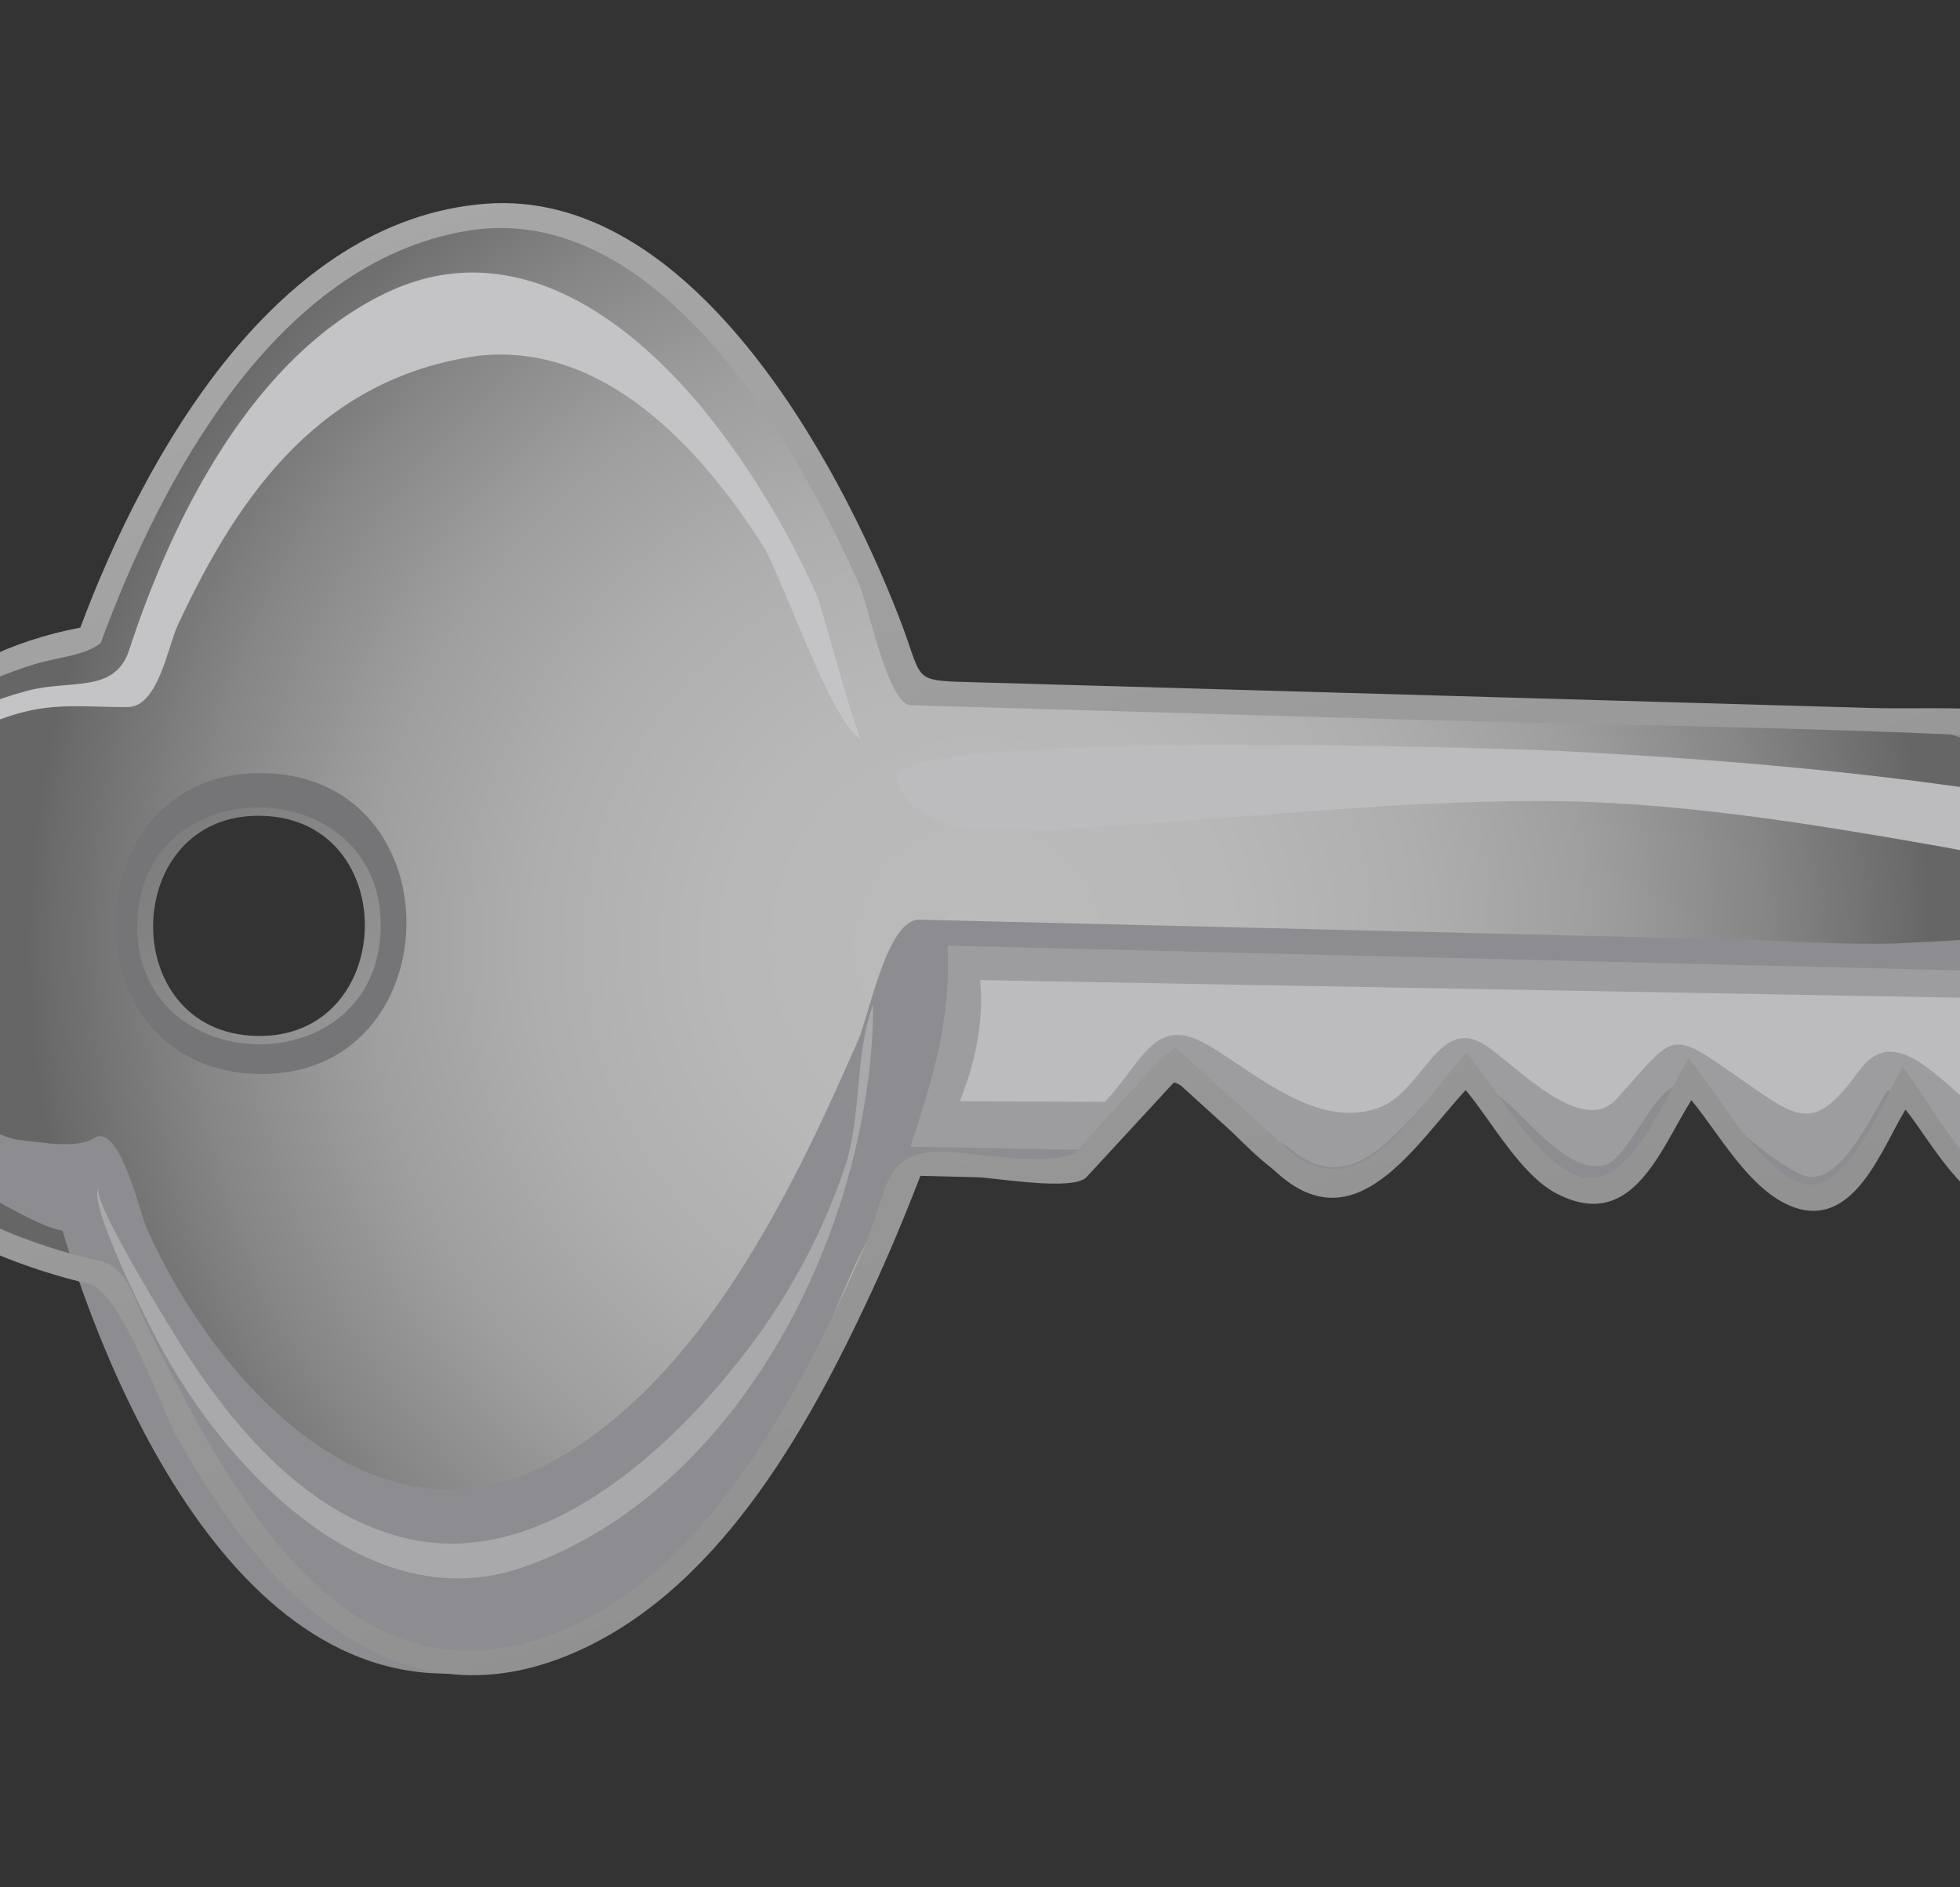
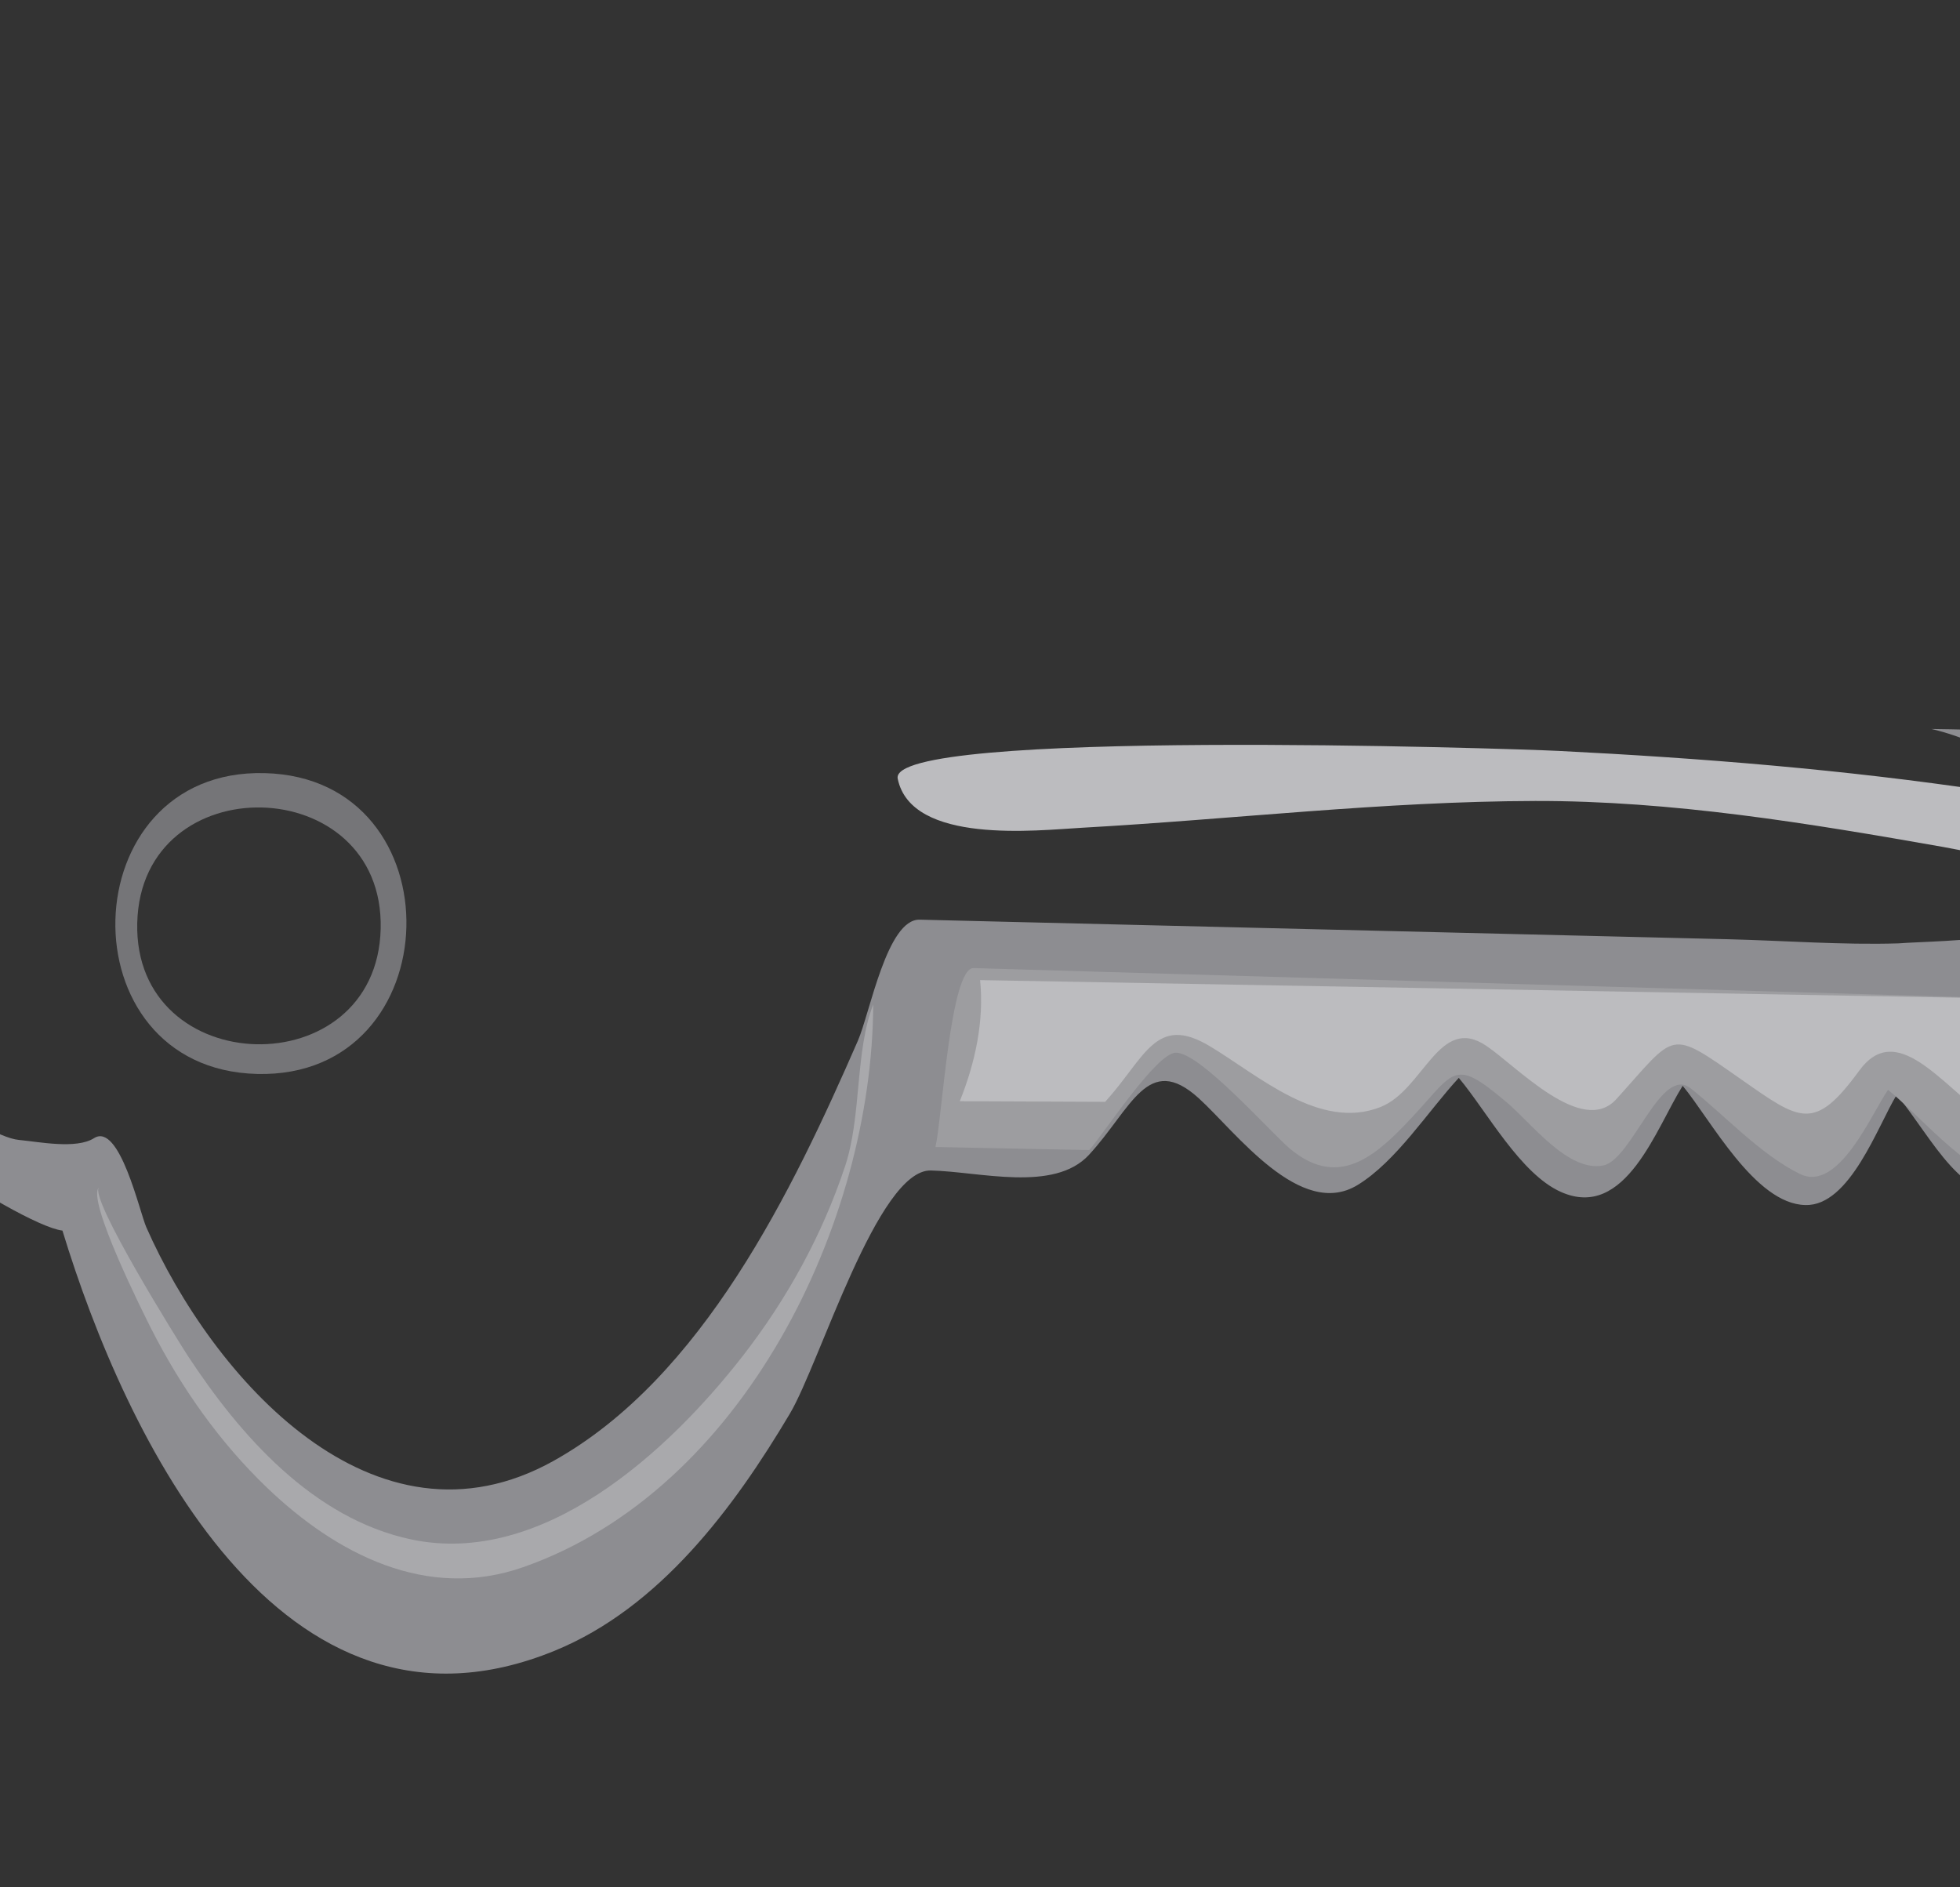
<svg xmlns="http://www.w3.org/2000/svg" width="134.148" height="129.182">
  <rect width="100%" height="100%" fill="#333333" stroke="none" />
  <defs>
    <radialGradient r="65.126" id="XMLID_4_" gradientUnits="userSpaceOnUse" cy="64.744" cx="67.269">
      <stop stop-color="#BBBBBB" offset="0" id="stop6" />
      <stop stop-color="#B8B8B8" offset="0.264" id="stop8" />
      <stop stop-color="#AEAEAE" offset="0.468" id="stop10" />
      <stop stop-color="#9E9E9E" offset="0.652" id="stop12" />
      <stop stop-color="#868686" offset="0.824" id="stop14" />
      <stop stop-color="#696969" offset="0.987" id="stop16" />
      <stop stop-color="#666666" offset="1" id="stop18" />
    </radialGradient>
    <linearGradient y2="-2.883" y1="3.421" x2="0.497" x1="0.497" id="XMLID_5_">
      <stop stop-color="#FFFFFF" offset="0" id="stop23" />
      <stop stop-color="#000000" offset="1" id="stop25" />
    </linearGradient>
    <linearGradient y2="5.065" y1="-2.493" x2="-1.681" x1="1.962" id="XMLID_6_">
      <stop stop-color="#FFFFFF" offset="0" id="stop50" />
      <stop stop-color="#000000" offset="1" id="stop52" />
    </linearGradient>
  </defs>
  <g>
    <title>Layer 1</title>
    <g transform="rotate(-42, 67.074, 65.09)" id="g3">
-       <path fill="url(#XMLID_4_)" id="path20" d="m127.129,98.151c-12.559,-11.979 -25.117,-23.959 -37.676,-35.938c-4.66,-4.445 -9.321,-8.89 -13.982,-13.336c0.055,0.053 5.816,-19.615 6.028,-21.822c0.647,-6.682 0.692,-15.334 -4.287,-20.541c-4.351,-4.546 -11.067,-5.757 -17.106,-5.476c-4.203,0.196 -8.358,1.089 -12.354,2.373c-1.899,0.609 -10.872,5.508 -12.024,4.783c-10.796,-6.776 -26.293,-5.809 -32.936,6.391c-3.325,6.106 -2.072,13.347 0.625,19.425c0.961,2.16 2.111,4.241 3.425,6.205c1.611,2.411 0.106,4.666 -0.627,7.422c-1.993,7.474 -4.54,16.159 -1.97,23.807c2.693,8.016 10.858,11.223 18.727,11.036c10.812,-0.257 21.452,-4.837 30.928,-9.698c1.609,0.202 4.951,4.677 6.139,5.8c2.467,2.33 2.842,1.965 6.316,1.646c1.399,-0.129 5.391,-1.391 5.563,0.318c0.337,3.349 0.674,6.697 1.012,10.045c0.604,5.992 9.58,3.229 13.355,2.881c-0.109,3.014 -1.272,7.698 -0.024,10.486c1.975,4.423 7.798,1.091 11.064,0.171c-0.122,3.008 -1.203,7.37 -0.134,10.219c1.619,4.318 7.689,0.899 10.594,0.041c-0.113,2.465 -1.95,9.542 1.105,10.72c5.466,2.114 15.262,4.976 20.995,2.287c5.771,-2.708 3.488,-13.293 3.031,-18.24c-0.456,-4.958 -2.27,-7.656 -5.787,-11.005m-89.529,-61.624c-7.437,7.83 -19.516,-3.599 -12.113,-11.469c7.446,-7.833 19.525,3.591 12.113,11.469" />
-       <path fill="url(#XMLID_5_)" id="path27" d="m24.877,24.482c-8.173,8.647 5.164,21.263 13.343,12.62c8.177,-8.644 -5.164,-21.264 -13.343,-12.62m1.493,11.784c-7.015,-6.635 3.339,-17.587 10.355,-10.951c7.034,6.647 -3.345,17.585 -10.355,10.951" />
      <path fill="#8D8D91" id="path29" d="m7.598,37.291c-2.002,-2.288 -6.401,-19.489 -3.509,-18.876c2.105,0.447 3.667,10.338 5.443,12.267c0.928,1.009 2.492,3.118 3.903,3.354c2.044,0.34 -1.064,5.85 -1.417,6.922c-3.502,10.643 -3.736,27.42 10.035,30.544c11.389,2.584 24.523,-2.817 34.697,-7.438c1.88,-0.853 7.063,-4.864 8.688,-3.33c1.619,1.531 3.236,3.061 4.855,4.591c11.783,11.136 23.567,22.275 35.352,33.413c2.817,2.665 5.54,5.529 8.502,8.037c2.215,1.689 9.808,8.765 13.145,6.096c4.276,-3.421 0.626,-12.276 -1.66,-15.5c2.632,2.453 5.282,4.742 6.112,8.392c1.155,5.068 3.081,16.411 -0.84,20.444c-4.947,5.087 -16.667,0.642 -22.153,-0.929c-3.365,-2.448 -1.823,-6.82 -1.636,-10.889c-2.347,0.694 -7.493,3.532 -9.697,1.423c-2.522,-2.351 -0.896,-8.708 -0.779,-11.683c-3.266,0.923 -9.076,4.25 -11.051,-0.171c-1.245,-2.788 -0.082,-7.473 0.027,-10.486c-3.088,0.285 -6.999,1.384 -10.049,0.816c-4.513,-0.838 -3.768,-8.271 -4.111,-11.689c-0.475,-4.701 -3.909,-2.542 -8.176,-2.148c-3.512,0.322 -6.323,-4.148 -8.757,-6.444c-2.64,-2.496 -14.46,4.712 -18.308,5.91c-7.172,2.236 -15.52,3.912 -22.827,1.287c-19.102,-6.863 -12.008,-30.604 -5.789,-43.913" />
      <path fill="#757578" id="path31" d="m38.829,23.278c-9.645,-9.129 -23.801,5.844 -14.151,14.966c9.65,9.125 23.806,-5.841 14.151,-14.966m-1.225,13.24c-7.43,7.848 -19.533,-3.6 -12.109,-11.452c7.426,-7.851 19.53,3.598 12.109,11.452" />
-       <path fill="#C4C4C7" id="path33" d="m68.767,11.805c-8.89,-5.957 -18.245,-4.007 -27.608,-0.012c-1.441,0.617 -4.71,3.232 -6.25,1.868c-2.289,-2.026 -3.615,-3.76 -6.591,-5.029c-3.34,-1.425 -7.337,-2.517 -10.946,-1.5c4.248,-2.122 9.14,-0.973 13.161,1.09c2.758,1.414 4.304,4.168 7.047,2.594c8.351,-4.797 19.75,-9.266 29.46,-6.387c9.357,2.771 11.283,12.741 10.718,21.301c-0.308,4.639 -1.244,9.25 -2.651,13.678c-0.311,0.975 -4.523,9.122 -4.355,9.441c-0.943,-1.795 3.484,-12.098 3.854,-14.354c1.272,-7.746 1.261,-17.632 -5.839,-22.69" />
-       <path fill="#9D9DA0" id="path35" d="m62.879,79.445c2.426,-0.166 4.852,-0.332 7.278,-0.499c2.938,-0.201 2.151,1.035 2.507,3.884c0.727,5.832 0.774,10.438 7.786,9.957c0.654,-0.044 5.935,-0.69 5.996,-0.201c0.362,2.911 0.723,5.821 1.085,8.729c0.594,4.783 6.189,2.073 9.771,1.554c0.313,2.518 -0.142,8.37 1.294,10.371c2.167,3.023 5.782,0.644 9.036,-0.248c0.306,2.462 -0.11,8.299 1.432,10.153c5.229,1.609 16.725,6.358 21.665,1.713c-21.688,-20.509 -43.376,-41.017 -65.063,-61.523c-3.233,3.952 -6.811,6.083 -11.111,8.528c2.774,2.528 5.549,5.054 8.324,7.582" />
      <path fill="#9D9DA0" id="path37" d="m63.514,80.221c1.502,-0.169 7.796,-1.852 8.842,-1.002c1.282,1.041 1.18,8.366 1.427,10.118c0.572,4.053 3.647,4.284 6.867,4.064c5.075,-0.345 5.602,-1.492 6.285,3.537c0.299,2.194 -0.083,6.36 2.021,7.609c1.714,1.019 7.542,-2.479 7.972,0.073c0.496,2.948 0.522,6.565 1.632,9.35c1.096,2.763 6.43,0.215 8.339,-0.23c0.41,2.433 0.235,7.785 1.778,9.633c4.627,1.62 15.826,6.816 20.379,2.539c-11.8,-11.267 -23.597,-22.532 -35.395,-33.798c-7.333,-7.002 -14.664,-14.004 -21.998,-21.005c-1.898,-1.814 -3.796,-3.628 -5.694,-5.439c-1.158,-1.105 -8.43,6.154 -10.139,7.351c2.561,2.398 5.122,4.802 7.684,7.2" />
      <path fill="#BCBCBF" id="path39" d="m66.531,78.496c4.057,-0.409 6.599,-2.17 7.866,1.947c1.142,3.706 1.703,9.372 5.907,10.929c2.984,1.106 7.228,-2.05 8.176,1.722c0.614,2.453 0.711,9.028 4.174,8.675c6.159,-0.63 5.873,-1.258 7.261,4.738c1.106,4.776 1.287,6.014 6.398,4.937c4.232,-0.892 3.535,4.468 4.369,8.122c0.396,1.732 15.144,7.599 17.053,4.875c-20.663,-19.289 -41.326,-38.575 -61.991,-57.864c-1.682,2.293 -4.046,3.984 -6.579,5.23c2.457,2.229 4.911,4.459 7.366,6.689" />
      <path fill="#BCBCBF" id="path41" d="m102.185,82.889c-7.743,-6.938 -16.208,-12.905 -24.299,-19.41c-2.363,-1.9 -9.448,-6.931 -7.108,-10.92c1.783,-3.042 32.503,26.479 34.887,28.853c6.933,6.9 13.687,14.045 19.912,21.598c1.607,1.951 6.809,7.553 4.529,10.622c-1.037,1.396 -8.711,-8.998 -9.292,-9.739c-5.757,-7.365 -11.648,-14.744 -18.629,-21.004" />
      <path fill="#B8B8BB" id="path43" d="m59.407,62.688c-0.508,0.547 -0.087,0.095 0,0" />
      <path fill="#A9A9AC" id="path45" d="m11.443,36.767c-1.202,0 -3.532,8.501 -3.835,9.623c-1.163,4.328 -1.709,8.86 -1.38,13.337c0.484,6.574 2.943,13.093 9.396,15.789c14.694,6.136 33.476,-1.481 43.565,-12.59c-3.066,1.533 -5.676,5.134 -8.829,6.931c-4.304,2.453 -9.052,4.105 -13.925,4.973c-8.144,1.45 -19.849,1.582 -25.257,-5.877c-4.014,-5.542 -3.931,-13.085 -2.938,-19.553c0.145,-0.939 2.202,-12.633 3.203,-12.633" />
      <path fill="#B8B8BB" id="path47" d="m60.338,61.635c-0.311,0.352 -0.621,0.7 -0.931,1.052c0.31,-0.352 0.62,-0.7 0.931,-1.052" />
-       <path fill="url(#XMLID_6_)" id="path54" d="m36.122,7.442c-16.365,-10.048 -41.089,0.097 -35.247,21.855c1.139,4.245 3.131,8.309 5.628,11.92c1.288,1.862 -2.045,9.726 -2.499,11.679c-2.548,10.956 -2.869,24.488 9.705,29.097c10.325,3.786 22.507,-0.389 32.085,-4.467c2.693,-1.147 5.34,-2.398 7.951,-3.727c0.929,0.88 1.857,1.759 2.786,2.637c0.96,0.909 4.266,5.162 5.615,5.035c2.977,-0.276 5.954,-0.554 8.931,-0.829c0.313,3.106 0.627,6.212 0.941,9.317c0.733,7.274 8.279,4.919 13.39,4.451c-0.103,2.791 -1.108,6.841 -0.097,9.48c2.064,5.382 7.219,2.472 11.112,1.367c-0.119,3.008 -1.179,7.235 0.261,10.045c2.06,4.02 7.215,1.12 10.201,0.243c-0.13,2.779 -1.818,8.95 1.642,10.329c5.459,2.173 13.306,4.016 19.235,3.035c6.724,-1.114 6.478,-7.512 6.34,-13.035c-0.109,-4.402 0.185,-9.836 -2.226,-13.757c-1.967,-3.199 -5.571,-5.93 -8.29,-8.521c-6.037,-5.759 -12.074,-11.517 -18.112,-17.275c-6.759,-6.444 -13.516,-12.889 -20.271,-19.333c-2.145,-2.044 -4.288,-4.088 -6.434,-6.134c-2.806,-2.677 -2.179,-2.124 -0.577,-6.313c4.175,-10.924 9.101,-31.532 -2.049,-40.106c-11.385,-8.753 -28.835,-2.825 -40.021,3.007m0.335,1.716c10.488,-5.548 26.338,-11.325 37.522,-4.181c11.062,7.068 7.049,25.754 3.737,35.928c-0.506,1.553 -4.059,7.423 -2.895,8.531c1.624,1.55 3.248,3.1 4.873,4.649c6.584,6.279 13.167,12.558 19.75,18.836c9.636,9.188 19.483,18.201 28.921,27.592c2.512,2.501 3.398,5.23 3.721,8.728c0.426,4.606 2.672,15.281 -2.854,17.512c-3.207,1.293 -20.366,0.317 -21.022,-3.518c-1.059,-1.93 0.374,-7.706 0.484,-9.989c-2.361,0.694 -9.237,4.361 -10.646,0.96c-1.244,-2.996 0.034,-8.017 0.168,-11.221c-2.649,0.751 -9.361,4.274 -11.062,0.867c-1.424,-2.855 -0.093,-8.163 0.023,-11.309c-4.992,0.463 -12.851,3.381 -13.539,-3.445c-0.339,-3.368 -0.679,-6.736 -1.019,-10.104c-0.043,-0.427 -8.608,0.598 -9.677,0.697c-1.775,0.166 -5.548,-4.778 -6.822,-5.983c-3.254,-3.08 -4.746,-0.522 -8.814,1.296c-9.943,4.443 -23.723,9.743 -34.408,4.79c-13.131,-6.086 -8.336,-22.736 -5.447,-33.509c0.458,-1.738 1.809,-4.121 0.723,-5.641c-2.283,-3.199 -4.125,-6.803 -5.306,-10.551c-3.778,-11.975 3.59,-24.363 16.62,-25.405c4.351,-0.348 8.734,0.71 12.668,2.535c1.472,0.68 2.924,1.867 4.301,1.935" />
    </g>
  </g>
</svg>